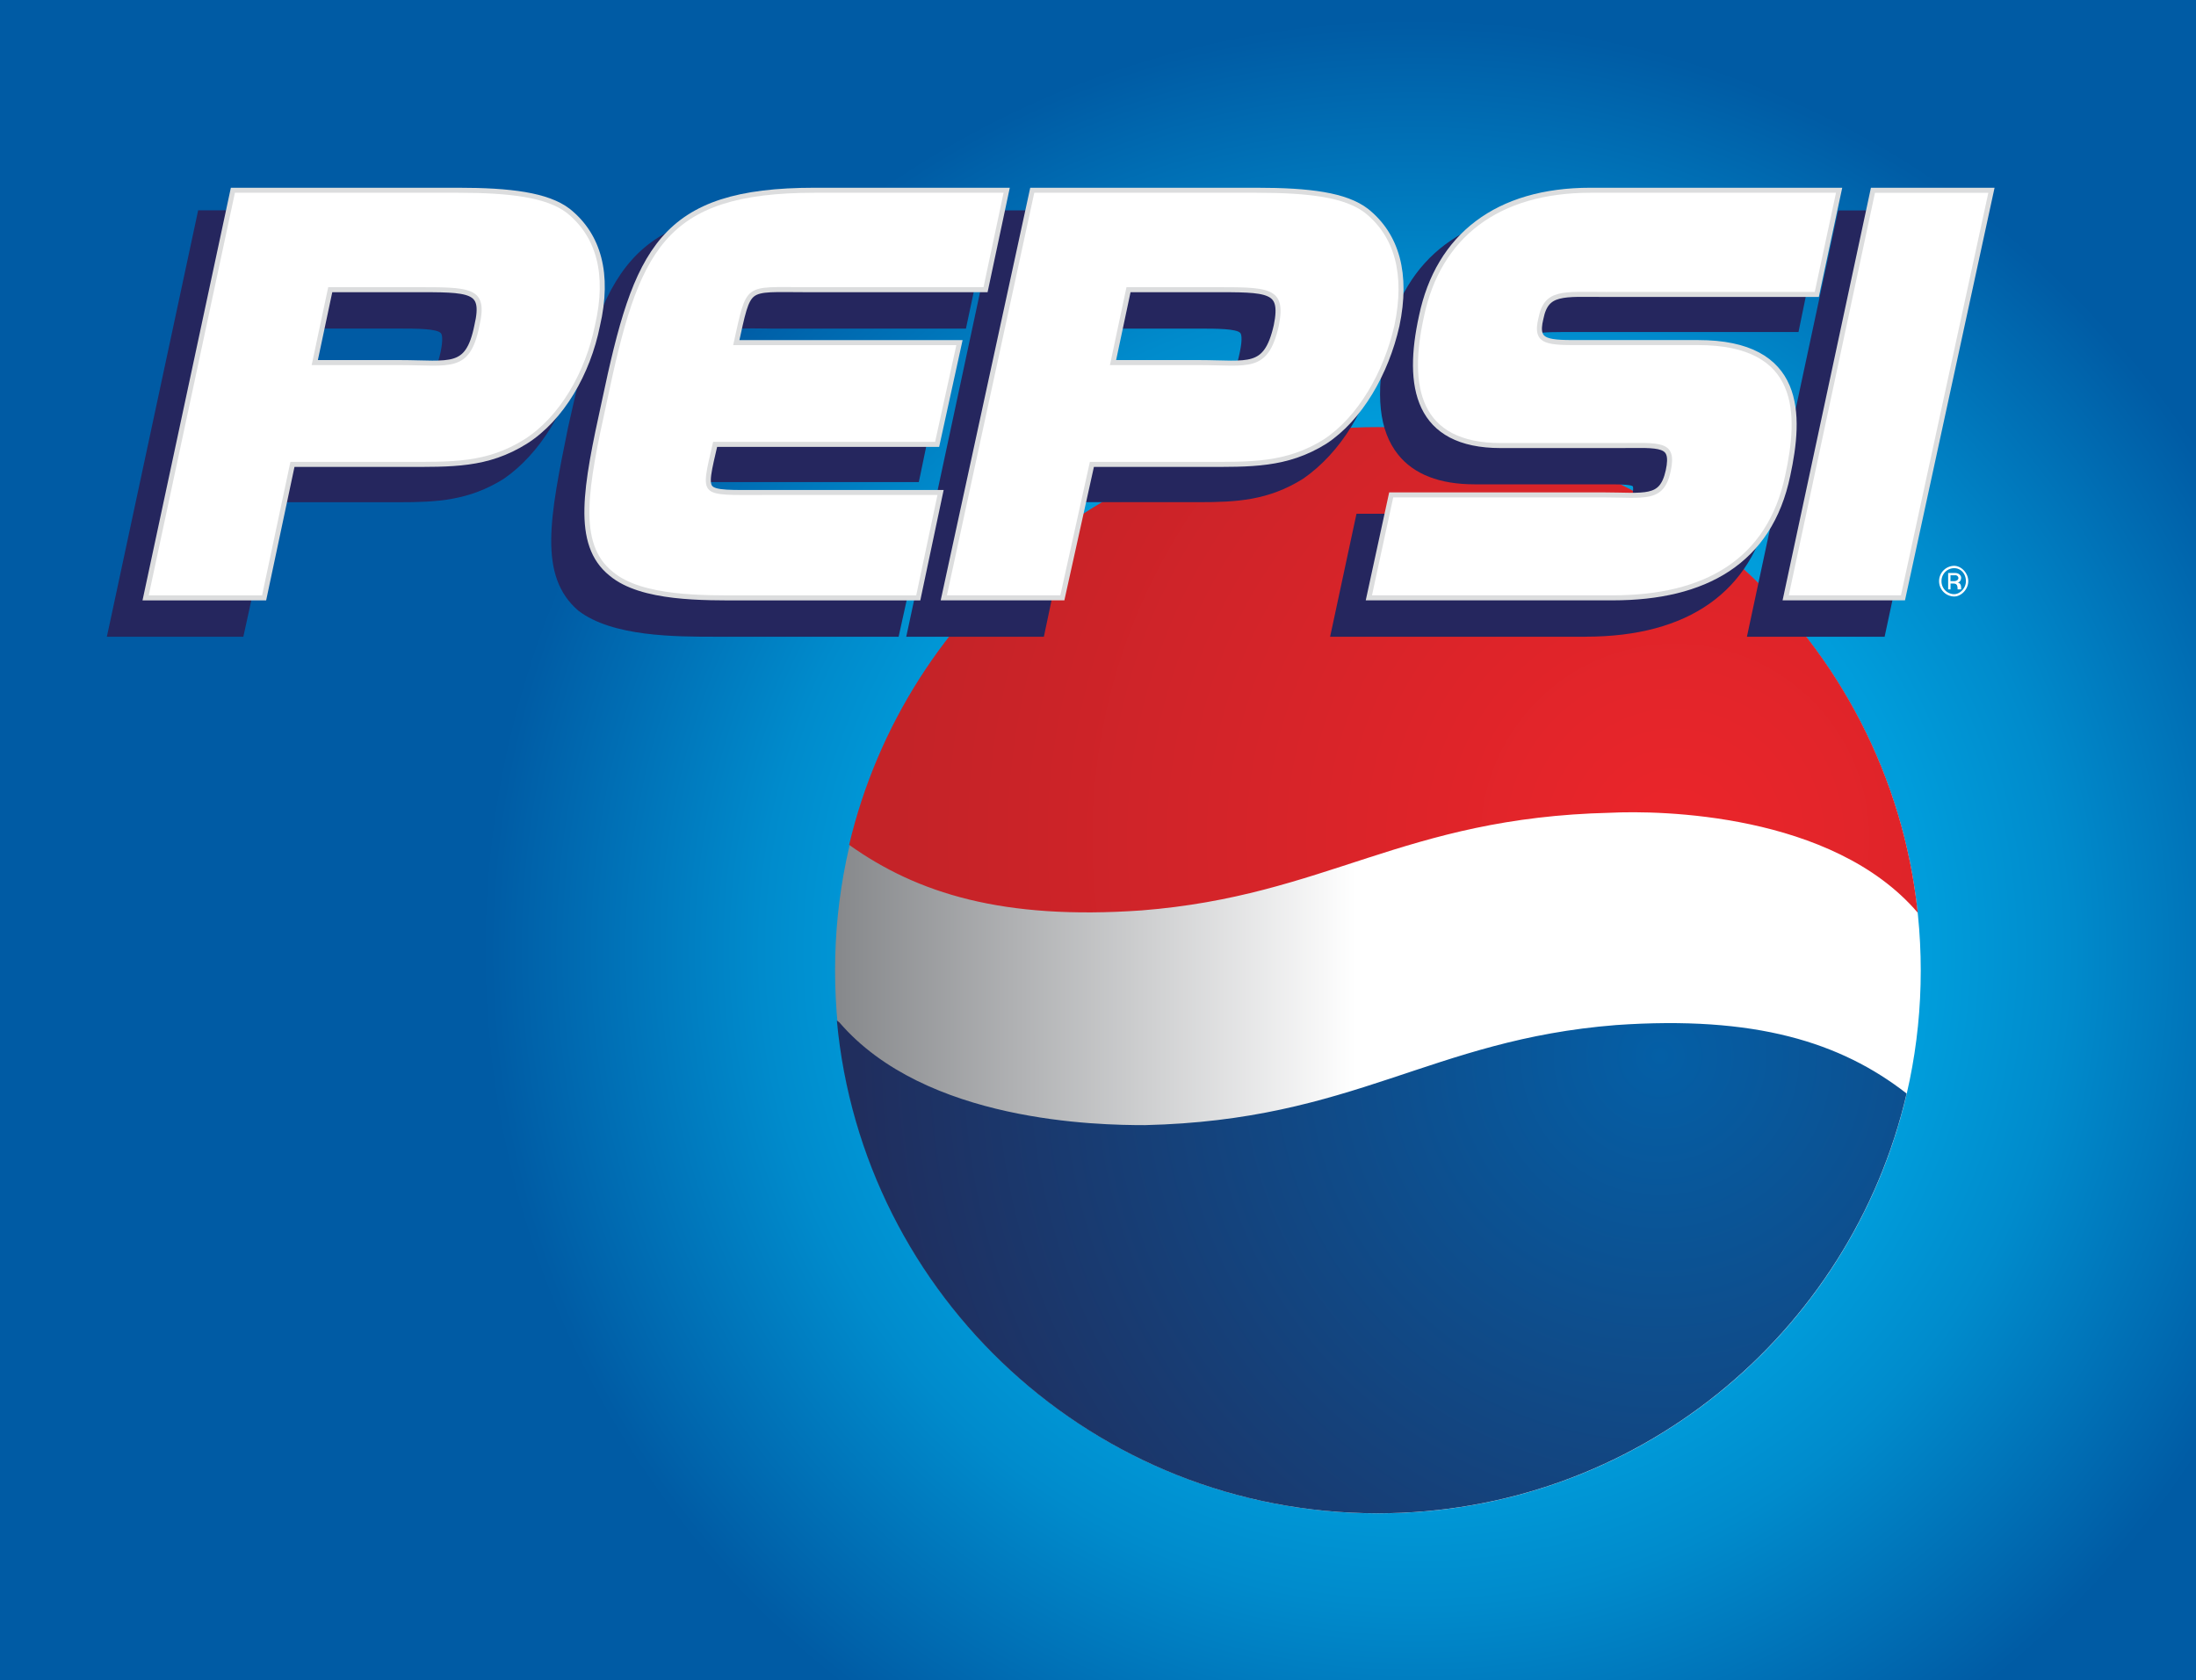
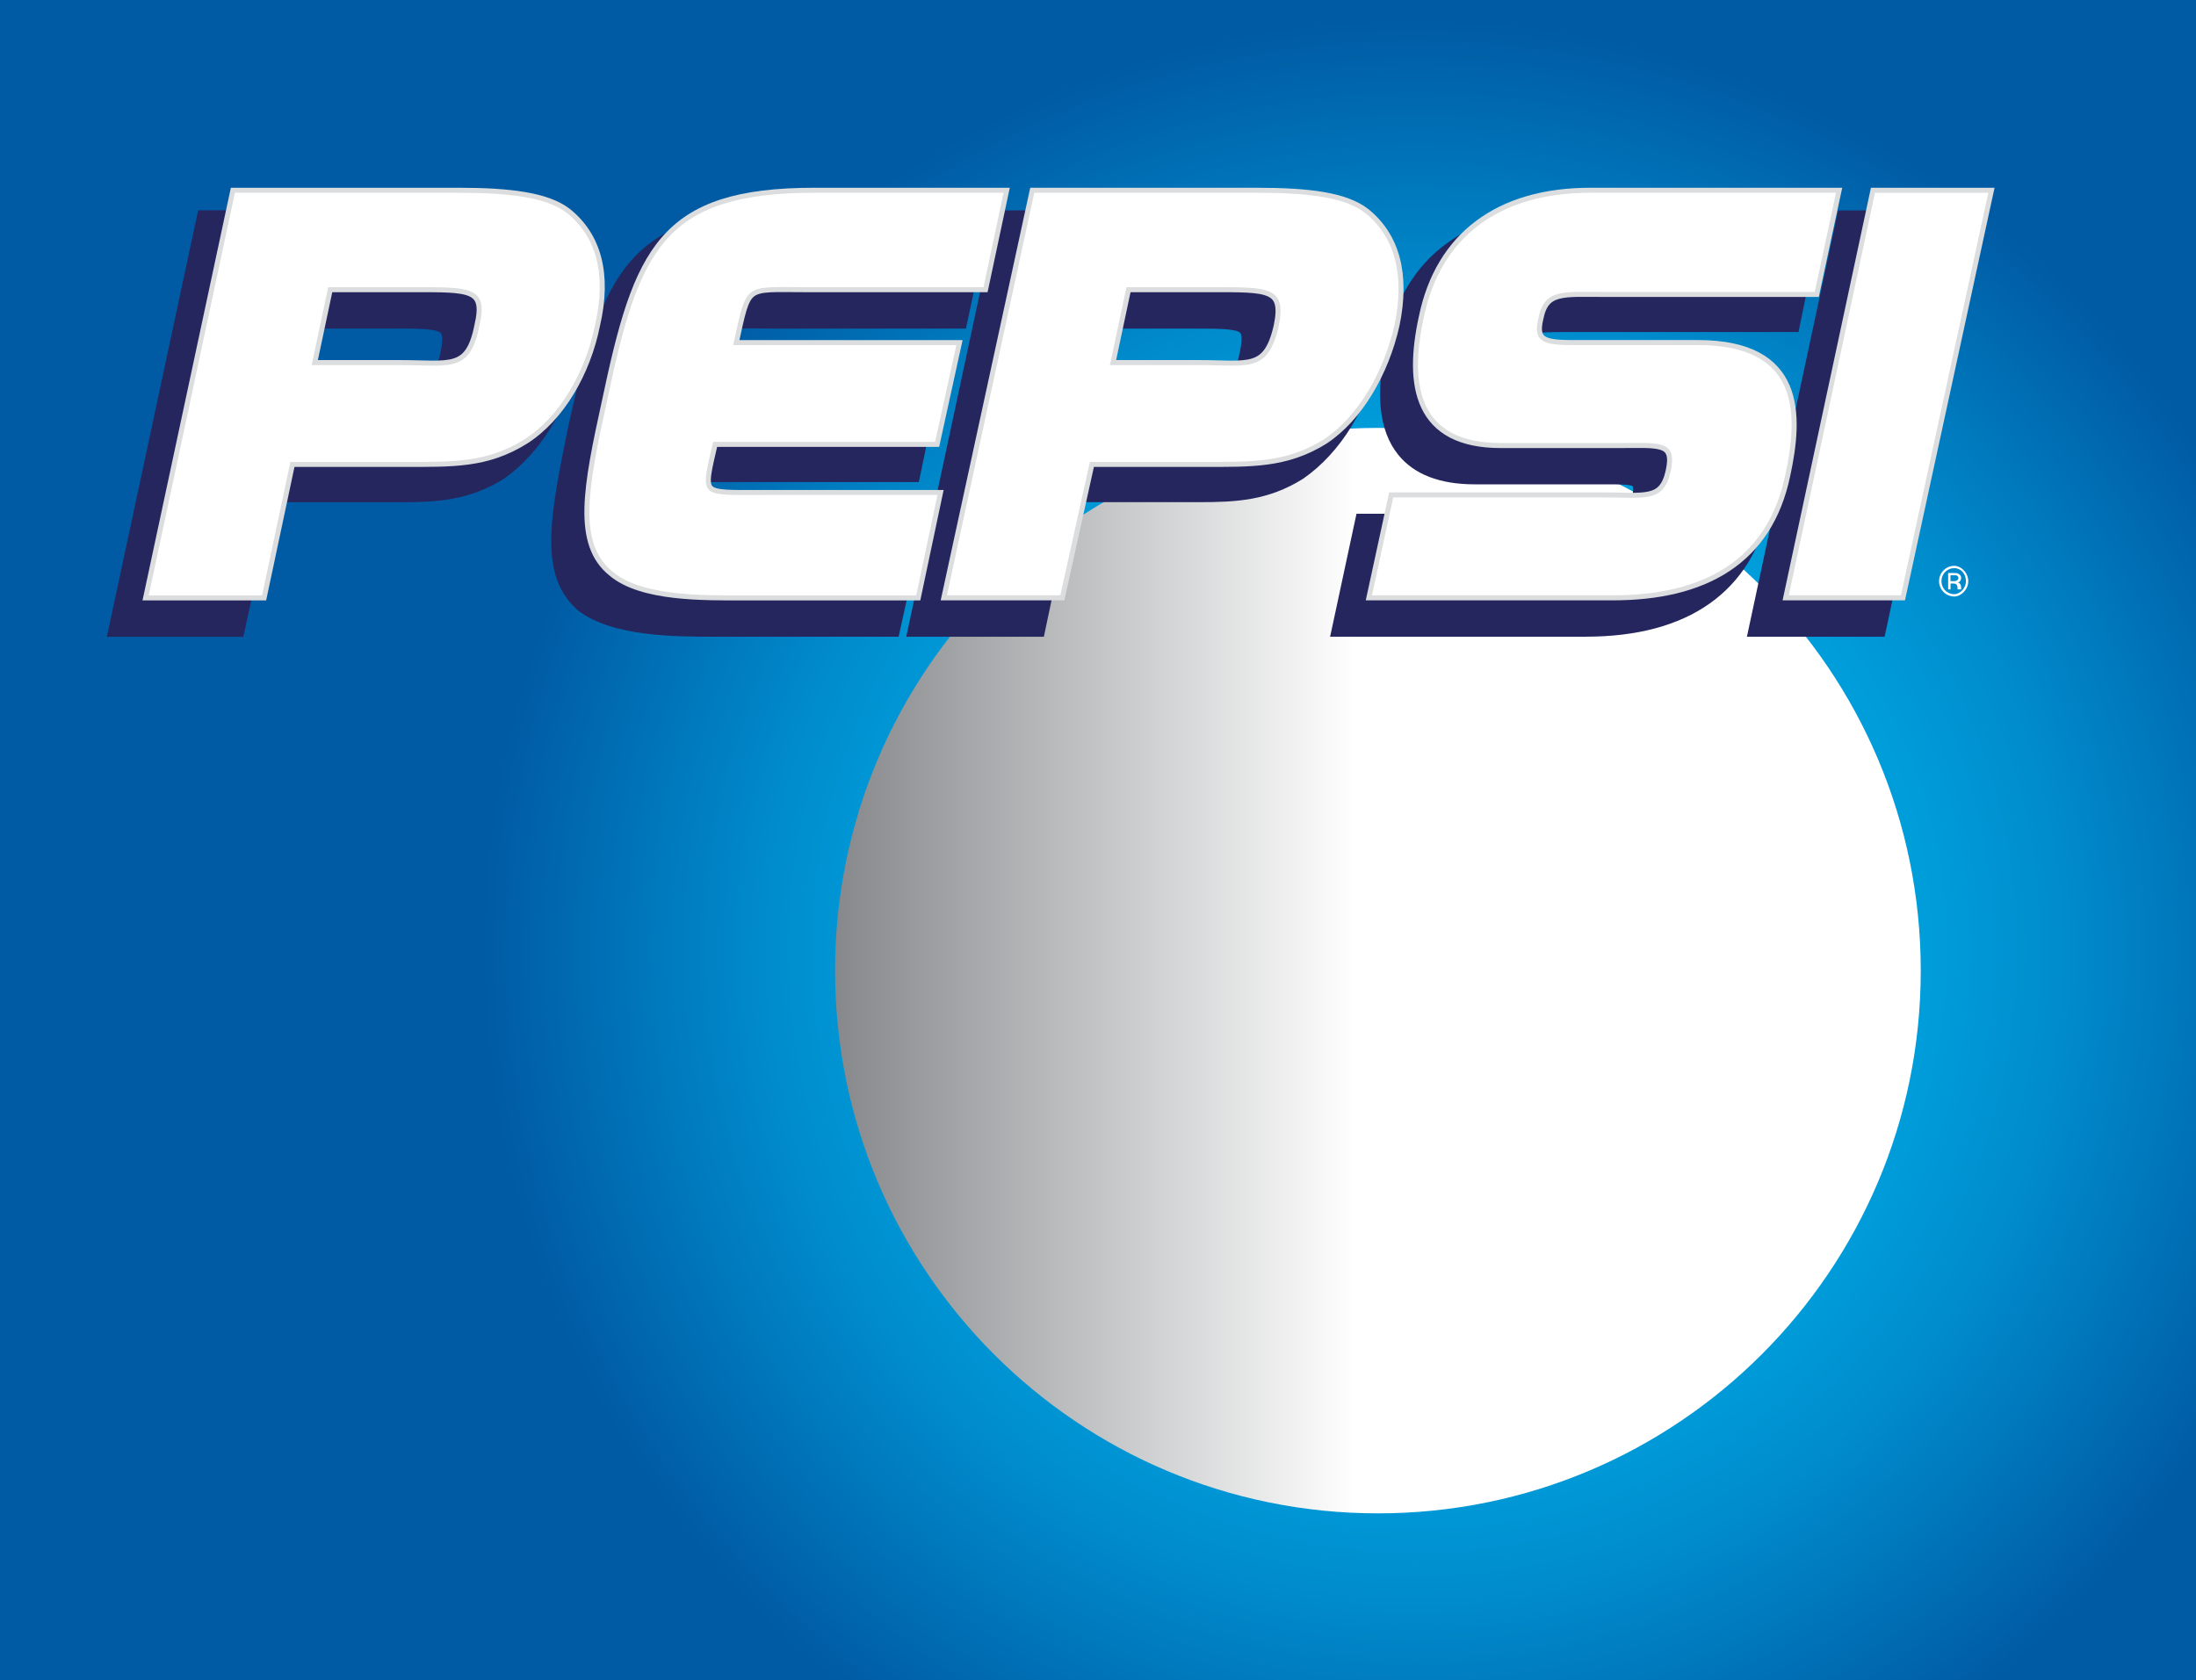
<svg xmlns="http://www.w3.org/2000/svg" viewBox="0 0 1412.32 1080.95">
  <rect x="0" y="0" width="1412.32" height="1080.95" fill="#808080" stroke="none" />
  <defs>
    <style>.cls-1{fill:url(#radial-gradient);}.cls-2,.cls-3,.cls-4,.cls-5,.cls-6,.cls-7{fill-rule:evenodd;}.cls-2{fill:url(#linear-gradient);}.cls-3{fill:url(#radial-gradient-2);}.cls-4{fill:url(#radial-gradient-3);}.cls-5{fill:#25265e;}.cls-6{fill:#dcddde;stroke:#dcddde;stroke-miterlimit:2.61;stroke-width:6.46px;}.cls-7{fill:#fff;}</style>
    <radialGradient id="radial-gradient" cx="909.72" cy="611.36" r="600.45" gradientUnits="userSpaceOnUse">
      <stop offset="0.55" stop-color="#009ddb" />
      <stop offset="0.7" stop-color="#008bcc" />
      <stop offset="0.99" stop-color="#005ca5" />
      <stop offset="1" stop-color="#005ba4" />
    </radialGradient>
    <linearGradient id="linear-gradient" x1="537.05" y1="624.38" x2="1235.3" y2="624.38" gradientUnits="userSpaceOnUse">
      <stop offset="0" stop-color="#86888b" />
      <stop offset="0.48" stop-color="#fff" />
    </linearGradient>
    <radialGradient id="radial-gradient-2" cx="1077.22" cy="539.02" r="499.61" gradientUnits="userSpaceOnUse">
      <stop offset="0" stop-color="#eb252a" />
      <stop offset="1" stop-color="#c42328" />
    </radialGradient>
    <radialGradient id="radial-gradient-3" cx="1067.57" cy="679.21" r="516.21" gradientUnits="userSpaceOnUse">
      <stop offset="0" stop-color="#045fa6" />
      <stop offset="1" stop-color="#202e5e" />
    </radialGradient>
  </defs>
  <title>Asset 5</title>
  <g id="Layer_2" data-name="Layer 2">
    <g id="Layer_1-2" data-name="Layer 1">
      <rect class="cls-1" width="1412.32" height="1080.95" />
      <path class="cls-2" d="M1235.3,624.37c0,192.82-156.32,349.14-349.12,349.14S537.05,817.19,537.05,624.37,693.37,275.26,886.18,275.26,1235.3,431.57,1235.3,624.37Z" />
-       <path class="cls-3" d="M1233.36,587.11C1214.87,411.58,1066.41,274.75,886,274.75c-165.17,0-303.48,114.69-339.9,268.73,43.91,31.25,98.8,48.42,188.08,42.17,119.33-9.43,168-59.68,301.46-62.82C1067,521.26,1178.37,522.84,1233.36,587.11Z" />
-       <path class="cls-4" d="M1226.17,703.4c-42.4-33-97.36-50.24-186.85-44-119.33,9.43-168,61.23-303,64.37-29.6,0-141.15-1.62-196.54-66.14-.54-.39-1-.77-1.57-1.15,16.36,177.74,165.79,317,347.8,317,165.66,0,304.29-115.33,340.22-270.06Z" />
      <polygon class="cls-5" points="1212.06 409.61 1205.87 409.61 1132.96 409.61 1123.5 409.61 1125.48 400.35 1180.91 141.39 1182.2 135.34 1188.39 135.34 1261.29 135.34 1270.75 135.34 1268.77 144.6 1213.35 403.56 1212.06 409.61 1212.06 409.61" />
      <path class="cls-5" d="M577.93,409.6h-117c-26.75,0-67.16,0-89-16.78-25.95-22.34-18.27-60.28-6.63-117.69,22.21-101.48,40.13-139.79,141.15-139.79H637.42l-2,9.25-12.91,60.75-1.29,6.07H502.68c-4.23,0-8,0-11.38-.1-2.69,0-5.12-.06-7.32-.06-14.13,0-14.89,0-19.62,21.29H607l-1.91,9.22L592.2,304l-1.28,6.1H446.23c-1,7.25-2,16-.76,17.77.66.55,3.41,1.26,12.65,1.26q3.48,0,7.73-.08c3.52-.05,7.44-.09,11.76-.09H595.75l-2.06,9.31L579.25,403.6l-1.32,6Z" />
      <path class="cls-5" d="M1019.82,409.6H855.43l2-9.27,13.67-63.77,1.31-6.06h141.35c4.56,0,8.7.13,12.45.24,2.94.09,5.63.18,8.09.18,10.78,0,13.07-.89,15.27-11.07,1.27-5.53.59-7,.57-7-1-.83-5.42-1.29-13.07-1.29l-5.57,0-7.1,0h-76c-22.44,0-39-6.4-49.13-19-12.4-15.36-14.93-39-7.7-72.29,11.45-54.8,51.86-85,113.79-85H1172.7l-1.87,9.2-12.9,63-1.26,6.12H1015.26l-5.91,0h-4.92c-20.92,0-23.11,1.74-25,10.62-1.08,5.41-.27,6.86-.27,6.87,1.46,1.42,10.45,1.42,13.4,1.42l3.8,0,4.45,0h73.66c26.45,0,45.47,6.92,56.51,20.54,15.79,19.48,12.48,47.84,7.16,73-11.38,54.63-52.32,83.53-118.35,83.53Z" />
      <path class="cls-5" d="M156.49,409.6H68.72l2-9.25,55.43-259,1.29-6.05H277.14c38.93,0,60.29,4.19,73.75,14.47,21.48,16.34,29.25,44.43,21.81,79.06C365.33,262.49,347.14,292.06,324,308c-22.35,14-42.83,15.07-67.29,15.07l-7,0-7.51,0H175.47l-17.66,80.56-1.32,6Zm36-164.14h47.49c4.43,0,8.5.11,12.23.2,3.05.08,5.88.16,8.51.16,13.58,0,18.5-.94,22.67-19.45,1.81-8.85.74-11.38.19-12-2.41-3-16.22-3-25.36-3l-4.92,0H199.77l-7.32,34.06Z" />
      <path class="cls-5" d="M671.4,409.61H582.83l2-9.25,55.44-259,1.3-6.06H791.23c39,0,61.26,4.34,74.53,14.49,21,16.6,28.43,44.66,21,79.07-6.42,32.89-24.64,62.51-48.71,79.11-22.36,14-42.73,15.07-67.06,15.07l-7.08,0H689.62l-17,80.48-1.27,6.08Zm35.16-164.16H754c4.42,0,8.5.11,12.23.2,3.1.08,6,.16,8.61.16,13.88,0,18.86-.93,22.53-19.26,2-9.45.75-11.83.33-12.33-2.3-2.83-16.1-2.83-25.23-2.83H713.89l-7.33,34Z" />
      <polygon class="cls-6" points="1150.43 382.96 1205.86 124.02 1278.76 124.02 1222.56 382.96 1150.43 382.96 1150.43 382.96" />
      <path class="cls-6" d="M1032.72,187.8c-27.33,0-39.48-2.28-43.28,16.71-4.56,18.22,6.83,17.47,28.85,17.47H1092c66.06,0,64.54,44.8,56.19,83.53-11.39,54.67-52.4,77.45-110.87,77.45H882.36l13.67-63h134.42c27.33,0,39.49,3.8,44-16.7S1066.9,285,1041.84,285h-76.7c-52.4,0-59.23-36.44-49.36-81.25C926.41,152.87,963.62,124,1022.86,124H1180.8l-13.67,63.78Z" />
      <path class="cls-6" d="M294.61,124c33.41,0,56.95,3,69.86,12.91,19,15.18,25.82,39.48,18.22,72.13-6.07,30.38-22.78,59.24-45.56,73.67-24.3,15.18-46.32,14.42-77.45,14.42h-72.9L168.55,383H95.65L151.08,124Zm-83.53,60.74-10.64,50.12h56.95c31.9,0,44.81,5.32,50.89-25.06,6.07-25.82-6.08-25.06-42.53-25.06Z" />
      <path class="cls-6" d="M808,124c34.17,0,56.95,3,69.86,12.91,19,15.18,25.82,39.48,19,72.13-6.84,30.38-23.55,59.24-45.57,73.67-24.3,15.18-47.08,14.42-77.45,14.42h-72.9l-19,85.81H609L665.18,124Zm-83.53,60.74-10.64,50.12H771.5c31.13,0,44,5.32,50.88-25.06,5.31-25.82-6.84-25.06-43.29-25.06Z" />
      <path class="cls-6" d="M471.54,222H615.06L601.4,284.25H458.63c-8.35,36.44-9.87,34.16,32.66,34.16H602.91L589.25,383H478.38c-25.82,0-65.31.76-84.29-15.18-22.78-18.23-15.95-53.92-3.8-109.36C410.79,161.23,426,124,523.94,124h121.5l-12.91,60.74H519.38c-41.76,0-38.72-3.79-47.84,37.22Z" />
      <path class="cls-7" d="M1252.94,379.16h1.52v-3.79H1256c2.28,0,3,.76,3,3.79h2.27c0-2.27,0-3.79-2.27-4.55,1.52,0,2.27-1.52,2.27-3s-1.51-3-3.79-3h-4.56v10.63Zm1.52-9.11h3a1.93,1.93,0,0,1,2.06,1.73c0,1.46-1.6,2.07-2.82,2.07h-2.28v-3.8Zm-7.37,3.8a9.86,9.86,0,0,1,9.65-9.87c4.55,0,9.11,4.55,9.11,9.87s-4.56,9.87-9.11,9.87a9.87,9.87,0,0,1-9.65-9.87Zm1.56,0a8.21,8.21,0,0,1,8.09-8.36c4.55,0,7.6,3.8,7.6,8.36s-3.8,8.36-7.6,8.36a8.21,8.21,0,0,1-8.09-8.36Z" />
      <polygon class="cls-7" points="1150.43 382.96 1205.86 124.02 1278.76 124.02 1222.56 382.96 1150.43 382.96 1150.43 382.96" />
      <path class="cls-7" d="M1032.72,187.8c-27.33,0-39.48-2.28-43.28,16.71-4.56,18.22,6.83,17.47,28.85,17.47H1092c66.06,0,64.54,44.8,56.19,83.53-11.39,54.67-52.4,77.45-110.87,77.45H882.36l13.67-63h134.42c27.33,0,39.49,3.8,44-16.7S1066.9,285,1041.84,285h-76.7c-52.4,0-59.23-36.44-49.36-81.25C926.41,152.87,963.62,124,1022.86,124H1180.8l-13.67,63.78Z" />
      <path class="cls-7" d="M294.61,124c33.41,0,56.95,3,69.86,12.91,19,15.18,25.82,39.48,18.22,72.13-6.07,30.38-22.78,59.24-45.56,73.67-24.3,15.18-46.32,14.42-77.45,14.42h-72.9L168.55,383H95.65L151.08,124Zm-83.53,60.74-10.64,50.12h56.95c31.9,0,44.81,5.32,50.89-25.06,6.07-25.82-6.08-25.06-42.53-25.06Z" />
      <path class="cls-7" d="M808,124c34.17,0,56.95,3,69.86,12.91,19,15.18,25.82,39.48,19,72.13-6.84,30.38-23.55,59.24-45.57,73.67-24.3,15.18-47.08,14.42-77.45,14.42h-72.9l-19,85.81H609L665.18,124Zm-83.53,60.74-10.64,50.12H771.5c31.13,0,44,5.32,50.88-25.06,5.31-25.82-6.84-25.06-43.29-25.06Z" />
      <path class="cls-7" d="M471.54,222H615.06L601.4,284.25H458.63c-8.35,36.44-9.87,34.16,32.66,34.16H602.91L589.25,383H478.38c-25.82,0-65.31.76-84.29-15.18-22.78-18.23-15.95-53.92-3.8-109.36C410.79,161.23,426,124,523.94,124h121.5l-12.91,60.74H519.38c-41.76,0-38.72-3.79-47.84,37.22Z" />
    </g>
  </g>
</svg>